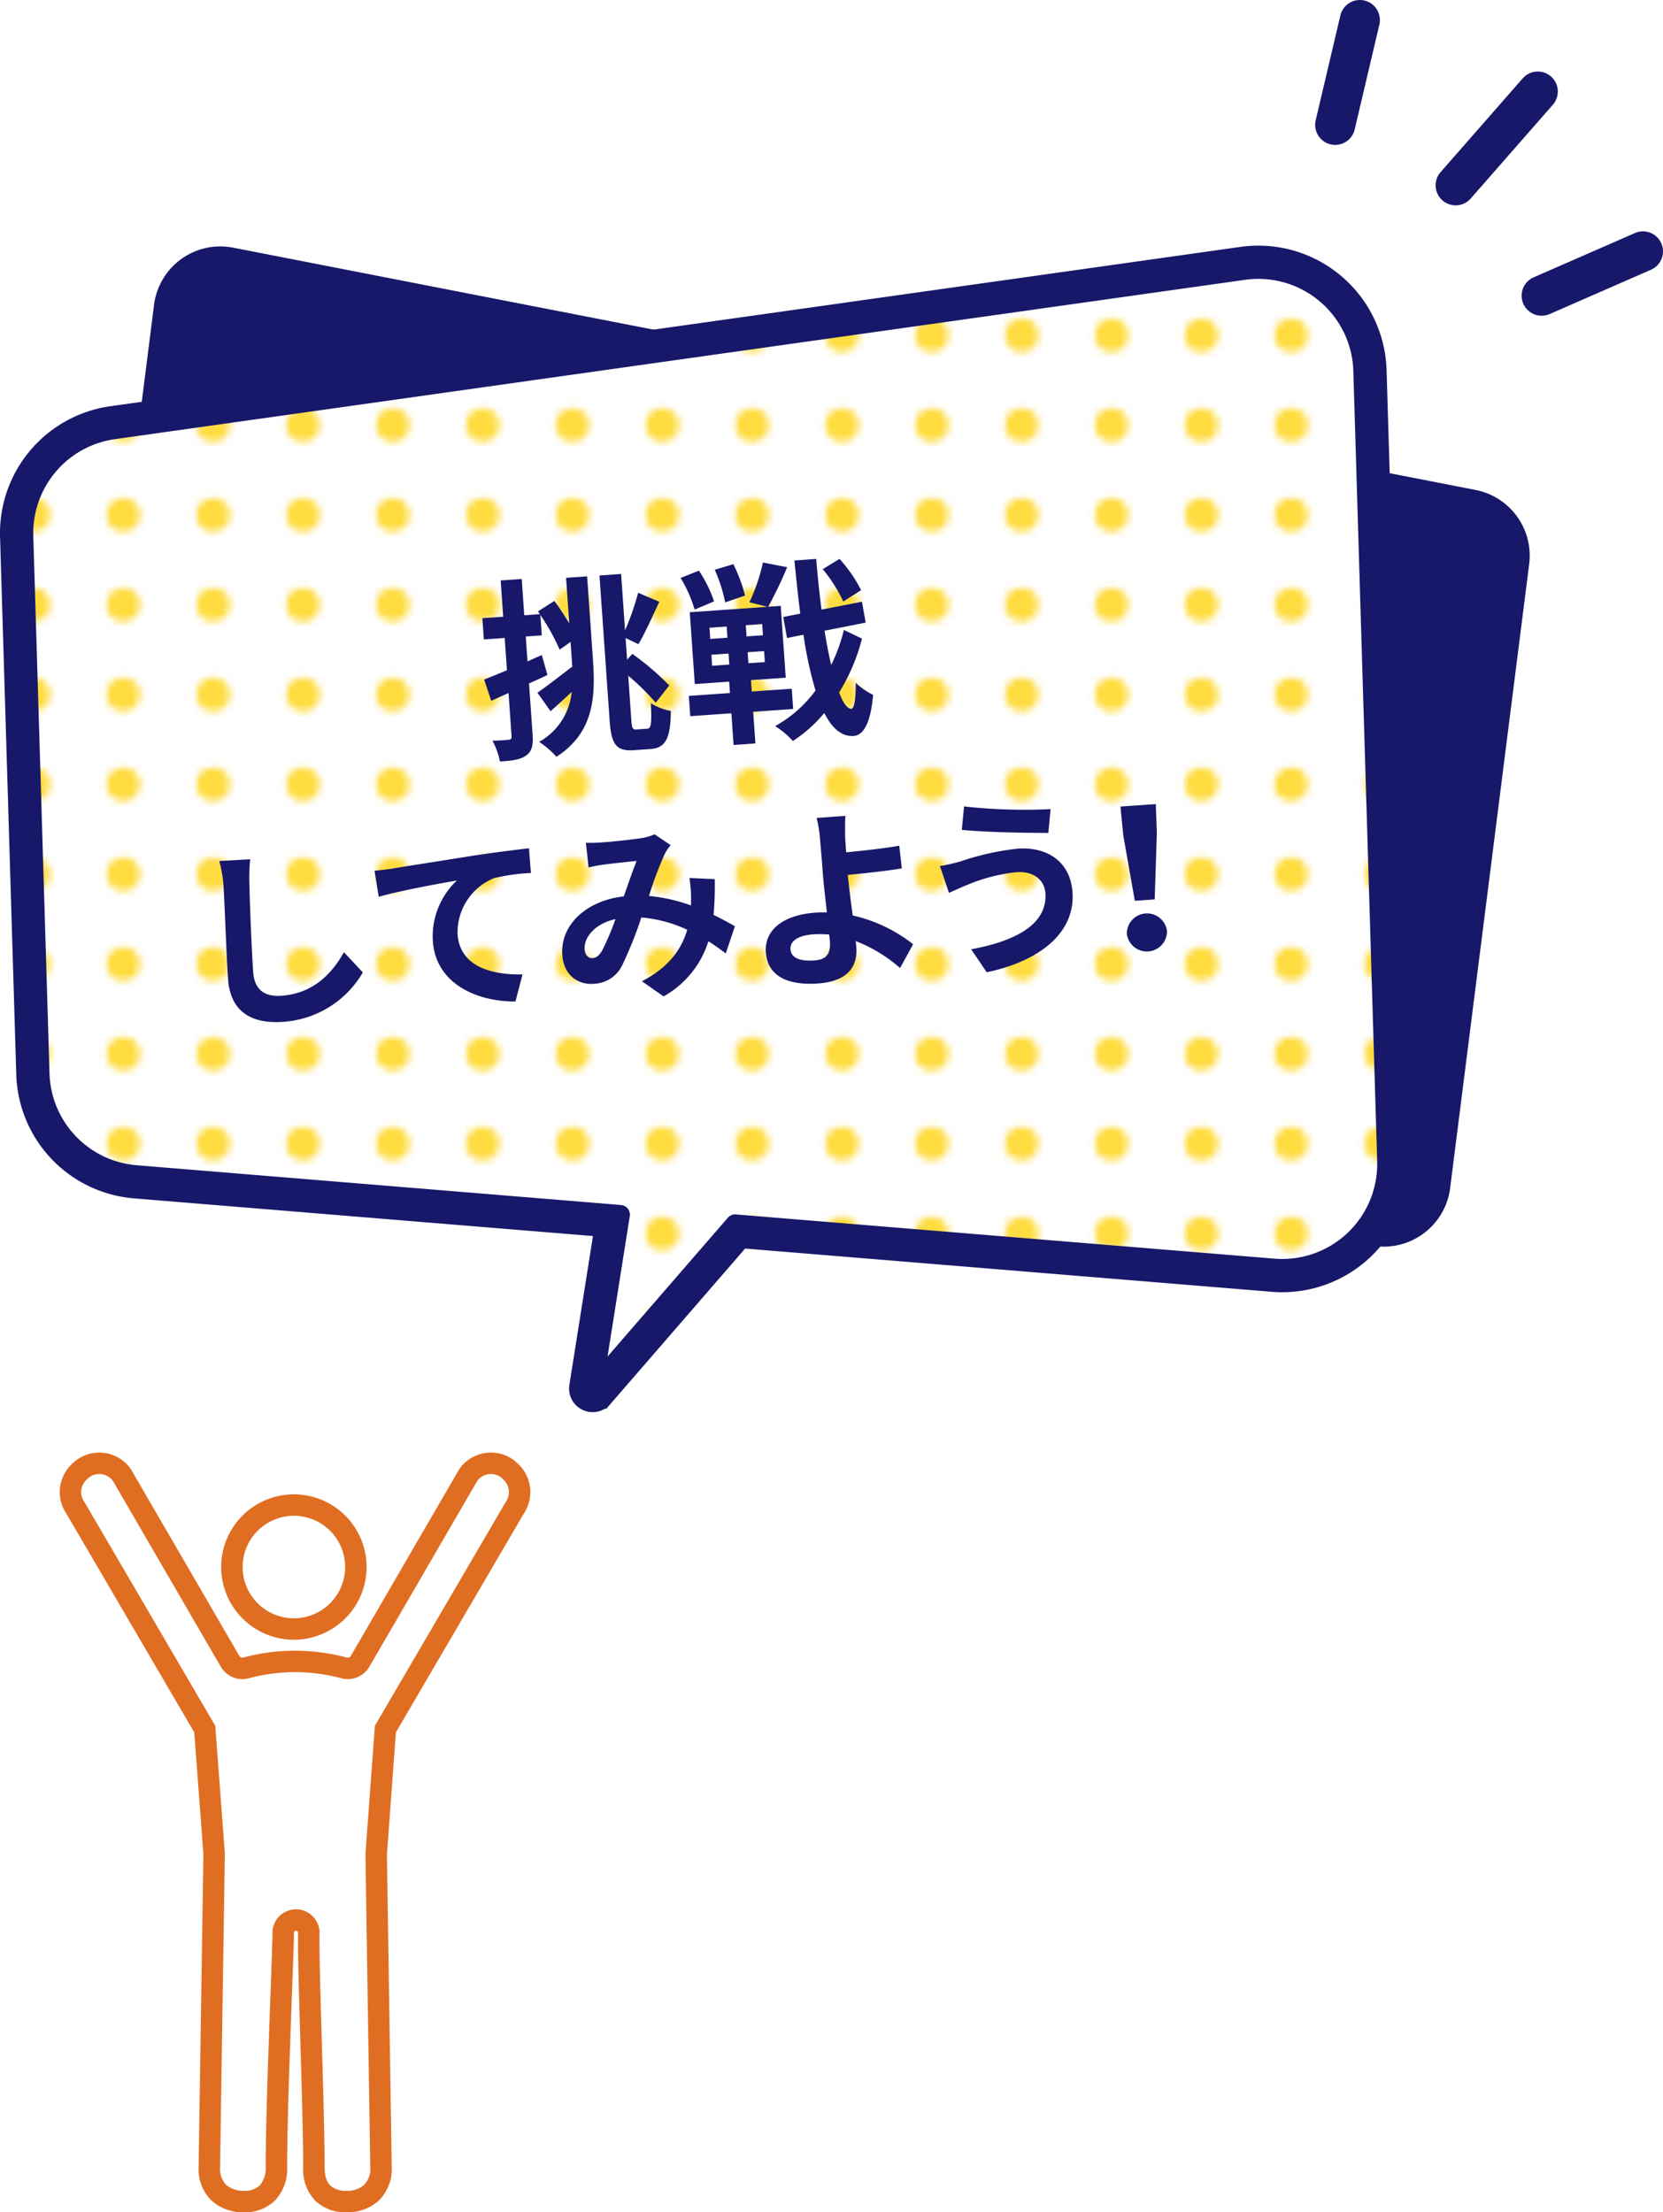
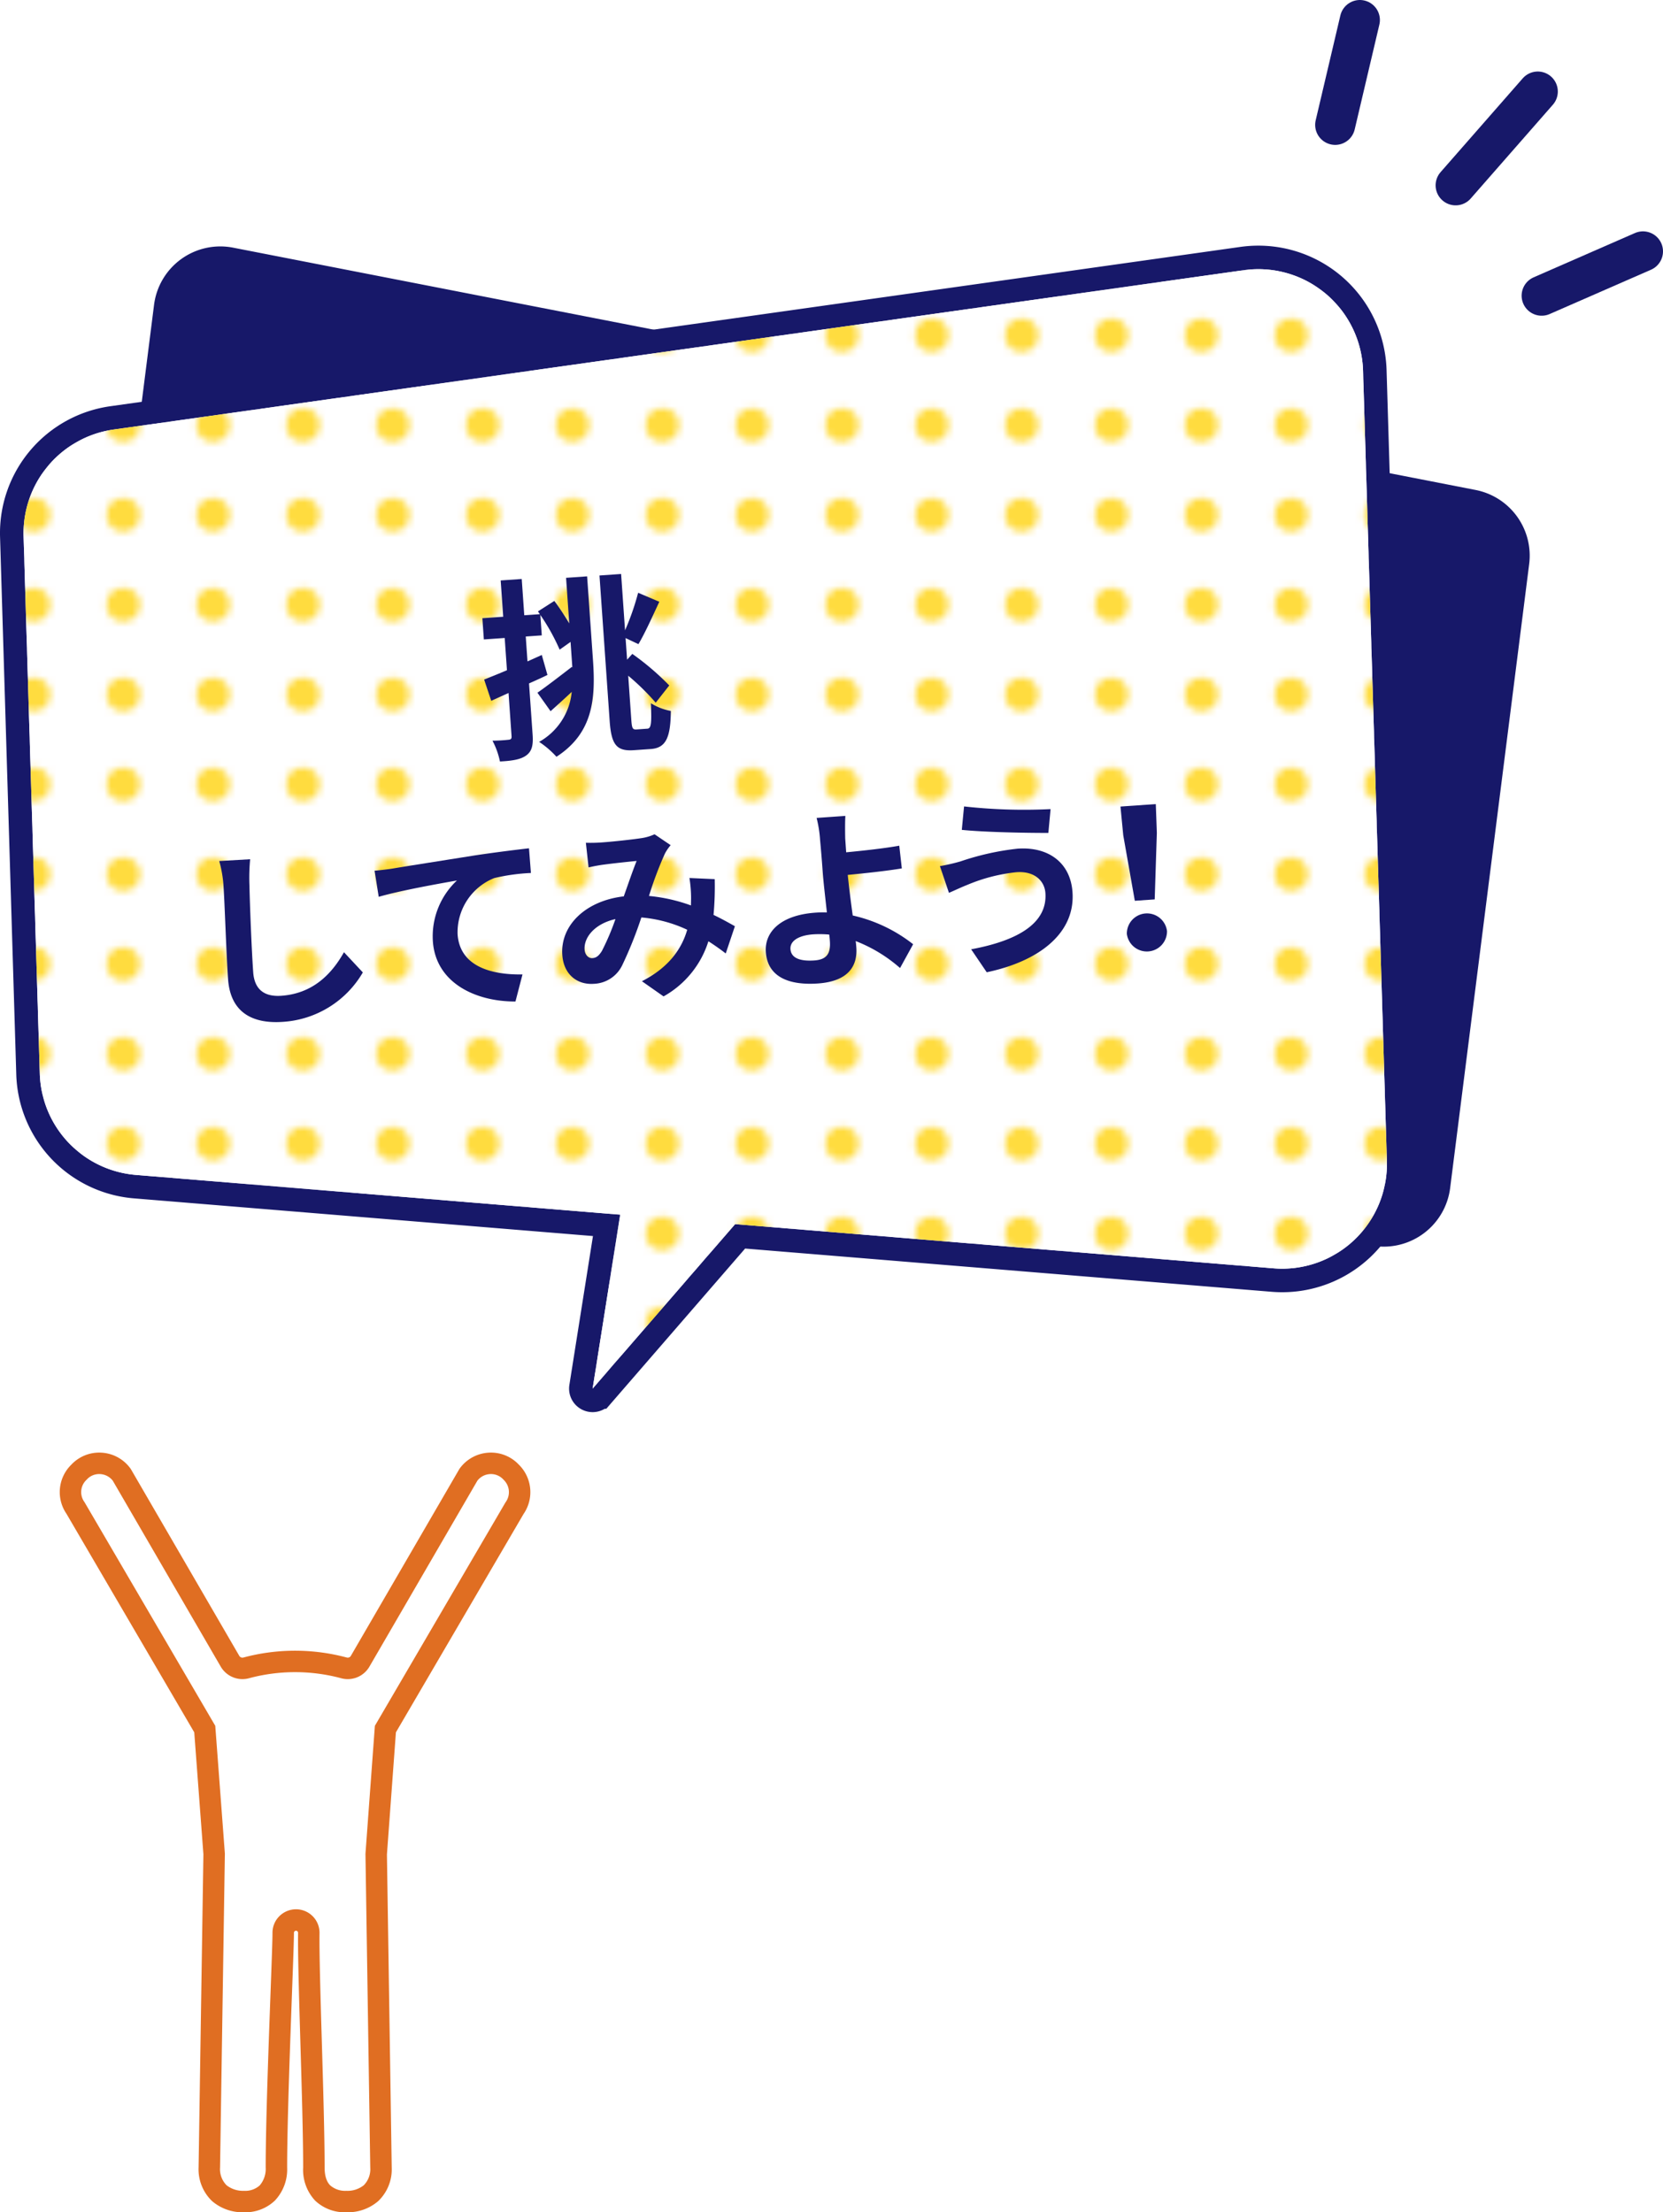
<svg xmlns="http://www.w3.org/2000/svg" viewBox="0 0 289.74 385.517">
  <defs>
    <style>
      .a, .i {
        fill: none;
      }

      .b {
        fill: #fff;
      }

      .c {
        fill: #ffdc3f;
      }

      .d {
        fill: #e06e22;
      }

      .e {
        opacity: 0;
      }

      .f, .g {
        fill: #171869;
      }

      .g, .i {
        stroke: #171869;
      }

      .g {
        stroke-miterlimit: 10;
        stroke-width: 4.818px;
      }

      .h {
        fill: url(#a);
      }

      .i {
        stroke-linecap: round;
        stroke-linejoin: round;
        stroke-width: 6.979px;
      }
    </style>
    <pattern id="a" data-name="新規パターンスウォッチ 2" width="12.5" height="12.5" patternTransform="translate(-17.348 19.584) scale(1.204)" patternUnits="userSpaceOnUse" viewBox="0 0 12.5 12.5">
      <rect class="a" width="12.5" height="12.5" />
      <rect class="b" y="-0" width="12.5" height="12.5" />
      <circle class="c" cx="6.25" cy="6.25" r="2.431" />
    </pattern>
  </defs>
  <g>
    <g>
-       <path class="d" d="M51.203,285.742a12.668,12.668,0,1,1,12.668-12.668A12.682,12.682,0,0,1,51.203,285.742Zm0-21.598a8.93,8.93,0,1,0,8.93,8.93A8.94,8.94,0,0,0,51.203,264.144Z" />
      <path class="b" d="M85.525,253.134c-.164,0-.328.006-.492.018a6.698,6.698,0,0,0-4.948,2.764,1.579,1.579,0,0,0-.09.141L61.129,288.557a.625.625,0,0,1-.705.292,34.687,34.687,0,0,0-18.026,0,.639.639,0,0,1-.163.022.63.63,0,0,1-.543-.313L22.828,256.06a1.659,1.659,0,0,0-.098-.151,6.686,6.686,0,0,0-4.941-2.756c-.165-.012-.329-.018-.493-.018a6.647,6.647,0,0,0-4.796,2.026l-.182.186a6.68,6.68,0,0,0-.744,8.439l22.27,38.099,1.594,21.242L34.6,377.686a7.668,7.668,0,0,0,2.372,5.904,8.168,8.168,0,0,0,5.527,1.928,7.45,7.45,0,0,0,5.396-2.04,7.903,7.903,0,0,0,2.133-5.768c0-11.656,1.2-37.688,1.184-40.892a.356.356,0,0,1,.106-.256.366.366,0,0,1,.257-.105.36.36,0,0,1,.357.364c-.105,7.404.887,30.004.887,40.889a7.836,7.836,0,0,0,2.104,5.795,7.485,7.485,0,0,0,5.423,2.012l.067-.001a8.073,8.073,0,0,0,5.463-1.926,7.646,7.646,0,0,0,2.372-5.888l-.834-54.535,1.565-21.284,22.237-38.047a6.716,6.716,0,0,0-.711-8.491l-.181-.185a6.646,6.646,0,0,0-4.797-2.026Z" />
      <path class="d" d="M85.525,256.872a2.907,2.907,0,0,1,2.128.905l.173.177a2.971,2.971,0,0,1,.315,3.756l-.081.118-.072.123L65.751,299.997l-.437.748-.064.864-1.565,21.284-.012.165.003.166.833,54.503a3.976,3.976,0,0,1-1.133,3.084,4.554,4.554,0,0,1-3.015.968l-.039,0a3.952,3.952,0,0,1-2.765-.926c-.247-.246-1-.994-1-3.144,0-5.488-.246-13.79-.483-21.819-.234-7.915-.456-15.39-.404-19.035a4.097,4.097,0,0,0-4.095-4.137,4.122,4.122,0,0,0-2.891,1.19,4.066,4.066,0,0,0-1.209,2.926c.005,1.069-.154,5.375-.337,10.36-.357,9.691-.847,22.963-.847,30.514a4.416,4.416,0,0,1-1.03,3.117,3.748,3.748,0,0,1-2.738.954,4.643,4.643,0,0,1-3.05-.969,4,4,0,0,1-1.134-3.1l.837-54.528.003-.169-.013-.168L37.57,301.604l-.065-.861-.436-.745L14.8,261.899l-.073-.124-.082-.118a2.929,2.929,0,0,1,.348-3.701l.182-.187a2.9,2.9,0,0,1,2.12-.897c.074,0,.149.003.221.009a2.971,2.971,0,0,1,2.138,1.158L38.46,290.435a4.38,4.38,0,0,0,3.775,2.173,4.433,4.433,0,0,0,1.15-.154,30.95,30.95,0,0,1,16.067.004,4.363,4.363,0,0,0,4.91-2.024l18.811-32.404a2.969,2.969,0,0,1,2.133-1.149c.073-.005.147-.009.22-.009m0-3.737c-.164,0-.328.006-.492.018a6.698,6.698,0,0,0-4.948,2.764,1.579,1.579,0,0,0-.09.141L61.129,288.557a.625.625,0,0,1-.705.292,34.687,34.687,0,0,0-18.026,0,.639.639,0,0,1-.163.022.63.63,0,0,1-.543-.313L22.828,256.06a1.659,1.659,0,0,0-.098-.151,6.686,6.686,0,0,0-4.941-2.756c-.165-.012-.329-.018-.493-.018a6.647,6.647,0,0,0-4.796,2.026l-.182.186a6.68,6.68,0,0,0-.744,8.439l22.27,38.099,1.594,21.242L34.6,377.686a7.668,7.668,0,0,0,2.372,5.904,8.168,8.168,0,0,0,5.527,1.928,7.45,7.45,0,0,0,5.396-2.04,7.903,7.903,0,0,0,2.133-5.768c0-11.656,1.2-37.688,1.184-40.892a.356.356,0,0,1,.106-.256.366.366,0,0,1,.257-.105.36.36,0,0,1,.357.364c-.105,7.404.887,30.004.887,40.889a7.836,7.836,0,0,0,2.104,5.795,7.485,7.485,0,0,0,5.423,2.012l.067-.001a8.073,8.073,0,0,0,5.463-1.926,7.646,7.646,0,0,0,2.372-5.888l-.834-54.535,1.565-21.284,22.237-38.047a6.716,6.716,0,0,0-.711-8.491l-.181-.185a6.646,6.646,0,0,0-4.797-2.026Z" />
    </g>
    <g>
      <g>
        <path class="b" d="M241.632,202.287l-4.152-137.682a18.248,18.248,0,0,0-20.788-17.519L19.801,74.852A18.248,18.248,0,0,0,4.11,93.471l2.824,93.638A18.248,18.248,0,0,0,23.68,204.745l84.373,6.929-4.802,30.309,24.831-28.664,93.816,7.705A18.248,18.248,0,0,0,241.632,202.287Z" />
        <g class="e">
          <path class="b" d="M241.632,202.287l-4.152-137.682a18.248,18.248,0,0,0-20.788-17.519L19.801,74.852A18.248,18.248,0,0,0,4.11,93.471l2.824,93.638A18.248,18.248,0,0,0,23.68,204.745l84.373,6.929-4.802,30.309,24.831-28.664,93.816,7.705A18.248,18.248,0,0,0,241.632,202.287Z" />
        </g>
        <g>
          <g>
            <path class="f" d="M240.523,215.411,20.332,202.337a9.82,9.82,0,0,1-9.16-11.036L28.643,53.345a9.819,9.819,0,0,1,11.621-8.404L256.763,87.17a9.819,9.819,0,0,1,7.862,10.871L250.846,206.843A9.819,9.819,0,0,1,240.523,215.411Z" />
            <path class="f" d="M241.106,217.245q-.344,0-.691-.02L20.224,204.151A11.636,11.636,0,0,1,9.37,191.073L26.841,53.117a11.636,11.636,0,0,1,13.772-9.959L257.111,85.388A11.666,11.666,0,0,1,266.427,98.27L252.649,207.071A11.67,11.67,0,0,1,241.106,217.245ZM38.358,46.573a8.011,8.011,0,0,0-7.913,7.001L12.974,191.53a8.003,8.003,0,0,0,7.465,8.994l220.191,13.074a8.029,8.029,0,0,0,8.414-6.984L262.823,97.814a8.024,8.024,0,0,0-6.407-8.86L39.917,46.724A8.159,8.159,0,0,0,38.358,46.573Z" />
          </g>
          <g>
            <path class="g" d="M103.25,243.675a1.692,1.692,0,0,1-1.67-1.957l4.516-28.507-82.554-6.78A19.925,19.925,0,0,1,5.242,187.16L2.418,93.522a19.917,19.917,0,0,1,17.146-20.346L216.455,45.411a19.94,19.94,0,0,1,22.715,19.144l4.152,137.682A19.94,19.94,0,0,1,221.76,222.711l-92.961-7.635-24.269,28.015A1.692,1.692,0,0,1,103.25,243.675Z" />
            <g>
              <path class="b" d="M241.632,202.287l-4.152-137.682a18.248,18.248,0,0,0-20.788-17.519L19.801,74.852A18.248,18.248,0,0,0,4.11,93.471l2.824,93.638A18.248,18.248,0,0,0,23.68,204.745l84.373,6.929-4.802,30.309,24.831-28.664,93.816,7.705A18.248,18.248,0,0,0,241.632,202.287Z" />
              <path class="h" d="M241.632,202.287l-4.152-137.682a18.248,18.248,0,0,0-20.788-17.519L19.801,74.852A18.248,18.248,0,0,0,4.11,93.471l2.824,93.638A18.248,18.248,0,0,0,23.68,204.745l84.373,6.929-4.802,30.309,24.831-28.664,93.816,7.705A18.248,18.248,0,0,0,241.632,202.287Z" />
            </g>
-             <path class="f" d="M103.25,243.675a1.692,1.692,0,0,1-1.67-1.957l4.516-28.507-82.554-6.78A19.925,19.925,0,0,1,5.242,187.16L2.418,93.522a19.917,19.917,0,0,1,17.146-20.346L216.455,45.411a19.94,19.94,0,0,1,22.715,19.144l4.152,137.682A19.94,19.94,0,0,1,221.76,222.711l-92.961-7.635-24.269,28.015A1.692,1.692,0,0,1,103.25,243.675ZM219.233,48.6a16.49,16.49,0,0,0-2.306.162L20.037,76.527A16.537,16.537,0,0,0,5.801,93.42l2.824,93.637a16.544,16.544,0,0,0,15.194,16.001l84.372,6.929a1.692,1.692,0,0,1,1.533,1.951l-3.875,24.461,20.955-24.189a1.695,1.695,0,0,1,1.417-.579l93.816,7.705a16.556,16.556,0,0,0,17.904-17L235.788,64.656A16.555,16.555,0,0,0,219.233,48.6Z" />
          </g>
        </g>
      </g>
      <g>
        <line class="i" x1="236.926" y1="3.489" x2="232.627" y2="21.76" />
        <line class="i" x1="267.925" y1="15.953" x2="253.612" y2="32.297" />
        <line class="i" x1="286.251" y1="43.807" x2="268.598" y2="51.528" />
      </g>
      <g>
        <path class="f" d="M98.625,100.694l3.667-.257,1.023,14.633c.471,6.728.008,12.676-6.363,16.806a15.967,15.967,0,0,0-3.02-2.594,11.202,11.202,0,0,0,5.678-8.713c-1.236,1.168-2.541,2.34-3.686,3.367l-2.287-3.22c1.515-1.053,3.793-2.801,6.006-4.51l.076.129-.072-1.043-.24-3.431-1.9,1.35a36.339,36.339,0,0,0-3.364-6.052l.25,3.564L91.6,110.92l.303,4.339,2.491-1.119.987,3.48c-1.046.514-2.128.995-3.21,1.476l.626,8.947c.129,1.851-.137,2.884-1.102,3.595-.964.709-2.401.945-4.59,1.063a13.7,13.7,0,0,0-1.302-3.627,26.965,26.965,0,0,0,2.795-.162c.403-.028.562-.175.531-.612l-.526-7.535-3.016,1.36L84.35,118.425c1.117-.45,2.466-.984,3.976-1.631l-.393-5.618L84.3,111.43l-.259-3.7,3.633-.254-.442-6.324,3.667-.257.442,6.324,2.725-.19-.339-.483,2.848-1.821c.892,1.154,1.806,2.611,2.606,3.908Zm14.177,26.289c.673-.048.739-1.033.604-4.436a10.01,10.01,0,0,0,3.474,1.346c-.05,4.6-.833,6.446-3.49,6.633l-2.928.204c-3.026.212-3.95-.907-4.244-5.112l-1.772-25.33,3.768-.264.686,9.822a44.717,44.717,0,0,0,2.28-6.548l3.692,1.566c-1.205,2.587-2.521,5.518-3.641,7.388l-2.238-1.06.264,3.768.91-1.01a46.047,46.047,0,0,1,6.436,5.499l-2.359,3.005a41.545,41.545,0,0,0-4.791-4.702l.534,7.636c.108,1.548.226,1.777.933,1.728Z" />
-         <path class="f" d="M121.023,106.225a22.838,22.838,0,0,0-2.447-5.508l3.19-1.27a21.75,21.75,0,0,1,2.64,5.358Zm10.203,17.812.386,5.517-3.801.266-.386-5.517-7.165.501-.247-3.532,7.165-.501-.139-1.985-5.987.419-.875-12.514,13.523-.945-3.132-.796a32.366,32.366,0,0,0,2.356-6.926l4.216.82a69.605,69.605,0,0,1-3.305,6.892l2.187-.153.875,12.514-6.056.424.139,1.985,6.964-.487.247,3.532Zm-7.479-12.694,2.994-.21-.136-1.951-2.994.21Zm.327,4.676,2.994-.21-.134-1.918-2.994.21Zm2.27-11.044a26.686,26.686,0,0,0-1.817-5.688l3.245-.971a27.703,27.703,0,0,1,2.038,5.469Zm6.45,3.774-2.859.2.137,1.951,2.858-.2Zm.329,4.709-2.859.2.135,1.918,2.858-.2Zm17.055-2.173a33.412,33.412,0,0,1-3.976,9.372c.667,1.812,1.382,2.844,2.093,2.861.571-.04.801-1.61.8-4.518a12.216,12.216,0,0,0,3.018,2.087c-.478,5.712-2.069,7.143-3.486,7.174-2.023.074-3.68-1.365-5.014-4.01a24.383,24.383,0,0,1-5.473,4.879,14.321,14.321,0,0,0-3.089-2.59,22.122,22.122,0,0,0,7.037-6.206,67.42,67.42,0,0,1-2.1-9.723l-2.867.572-.662-3.672,2.968-.58c-.371-2.882-.688-5.969-1.02-9.259l3.801-.266c.251,3.092.559,6.046.922,8.826l7.037-1.371.66,3.639-7.169,1.414c.355,2.172.733,4.207,1.161,5.97a30.101,30.101,0,0,0,2.21-6.104Zm-3.258-6.465a25.959,25.959,0,0,0-3.572-5.633l2.918-1.793a24.636,24.636,0,0,1,3.761,5.45Z" />
        <path class="f" d="M43.582,149.737a34.423,34.423,0,0,0-.126,4.471c.081,3.578.368,11.062.657,15.2.235,3.363,2.328,4.299,4.886,4.12,5.517-.386,8.794-3.792,10.929-7.592l3.288,3.522a17.382,17.382,0,0,1-13.934,8.614c-5.449.381-9.148-1.761-9.546-7.445-.314-4.474-.588-13.243-.788-16.104a20.894,20.894,0,0,0-.753-4.478Z" />
        <path class="f" d="M68.512,151.34c2.739-.462,8.223-1.319,14.274-2.282,3.412-.511,7.065-.969,9.379-1.232L92.5,152.13a34.355,34.355,0,0,0-6.394.887,10.182,10.182,0,0,0-6.379,9.809c.383,5.482,5.667,7.074,11.306,6.984l-1.226,4.717c-7.029.018-13.887-3.288-14.39-10.487A13.347,13.347,0,0,1,79.61,153.437c-2.838.503-9.816,1.735-13.627,2.847l-.724-4.547C66.569,151.611,67.844,151.454,68.512,151.34Z" />
        <path class="f" d="M126.444,166.152c-.929-.713-1.961-1.452-3.022-2.122a16.728,16.728,0,0,1-7.812,9.606l-3.769-2.644c4.896-2.506,6.993-5.863,7.892-8.969a23.416,23.416,0,0,0-7.992-2.144,69.671,69.671,0,0,1-3.309,8.276,5.706,5.706,0,0,1-4.976,3.288c-2.927.205-5.255-1.661-5.489-5.024-.36-5.146,4.038-9.442,10.712-10.215.79-2.218,1.575-4.537,2.238-6.173-1.31.125-4.161.427-5.669.634-.703.083-1.872.299-2.703.492l-.469-4.294a26.682,26.682,0,0,0,2.768-.057c1.884-.132,5.44-.517,6.978-.76a8.299,8.299,0,0,0,2.219-.662l2.804,1.899a7.839,7.839,0,0,0-1.012,1.491,64.687,64.687,0,0,0-2.764,7.359,29.25,29.25,0,0,1,7.315,1.652c.005-.406.013-.779.02-1.151a21.799,21.799,0,0,0-.287-3.631l4.408.199a54.669,54.669,0,0,1-.207,6.234c1.434.678,2.701,1.399,3.722,1.971ZM107.229,160.16c-3.66.83-5.52,3.227-5.375,5.312.065.942.683,1.541,1.355,1.493s1.122-.384,1.669-1.267A43.12,43.12,0,0,0,107.229,160.16Z" />
        <path class="f" d="M156.814,168.693a25.821,25.821,0,0,0-7.732-4.699c.065.435.09.805.113,1.141.205,2.928-1.111,5.859-6.695,6.25-4.743.331-8.753-.942-9.071-5.484-.242-3.465,2.525-6.43,8.648-6.858a19.502,19.502,0,0,1,1.991-.039c-.282-2.583-.616-5.433-.739-7.182-.141-2.019-.314-4.002-.445-5.411a21.197,21.197,0,0,0-.609-3.878l5.013-.351c-.067.984-.055,2.606-.03,3.923.052.74.11,1.581.169,2.422,2.619-.251,6.513-.659,9.249-1.154l.446,3.958c-2.773.465-6.733.877-9.42,1.133.208,2.013.526,4.627.866,7.071a26.417,26.417,0,0,1,10.526,5.011Zm-12.341-5.831a18.427,18.427,0,0,0-2.774-.042c-2.591.182-4.077,1.164-3.978,2.577.115,1.647,1.84,2.136,4.16,1.974,2.153-.15,2.859-1.181,2.706-3.366C144.566,163.702,144.538,163.297,144.474,162.862Z" />
        <path class="f" d="M177.049,151.999a29.965,29.965,0,0,0-8.566,2.222c-.954.37-2.197.965-3.149,1.369l-1.576-4.656a32.674,32.674,0,0,0,3.594-.826,46.302,46.302,0,0,1,9.952-2.218c5.281-.369,9.19,2.367,9.555,7.581.499,7.132-5.783,12.033-14.944,13.959l-2.715-4.003c8.21-1.52,13.304-4.581,12.938-9.796C181.984,153.445,180.175,151.746,177.049,151.999Zm5.991-11.001-.386,4.151c-3.921.005-11.198-.129-15.08-.534l.391-4.084A94.219,94.219,0,0,0,183.04,140.998Z" />
        <path class="f" d="M195.701,145.556l-.485-5.004,6.156-.43.182,5.024-.373,11.586-3.464.242Zm.628,17.196a3.511,3.511,0,0,1,6.996-.489,3.513,3.513,0,0,1-6.996.489Z" />
      </g>
    </g>
  </g>
</svg>